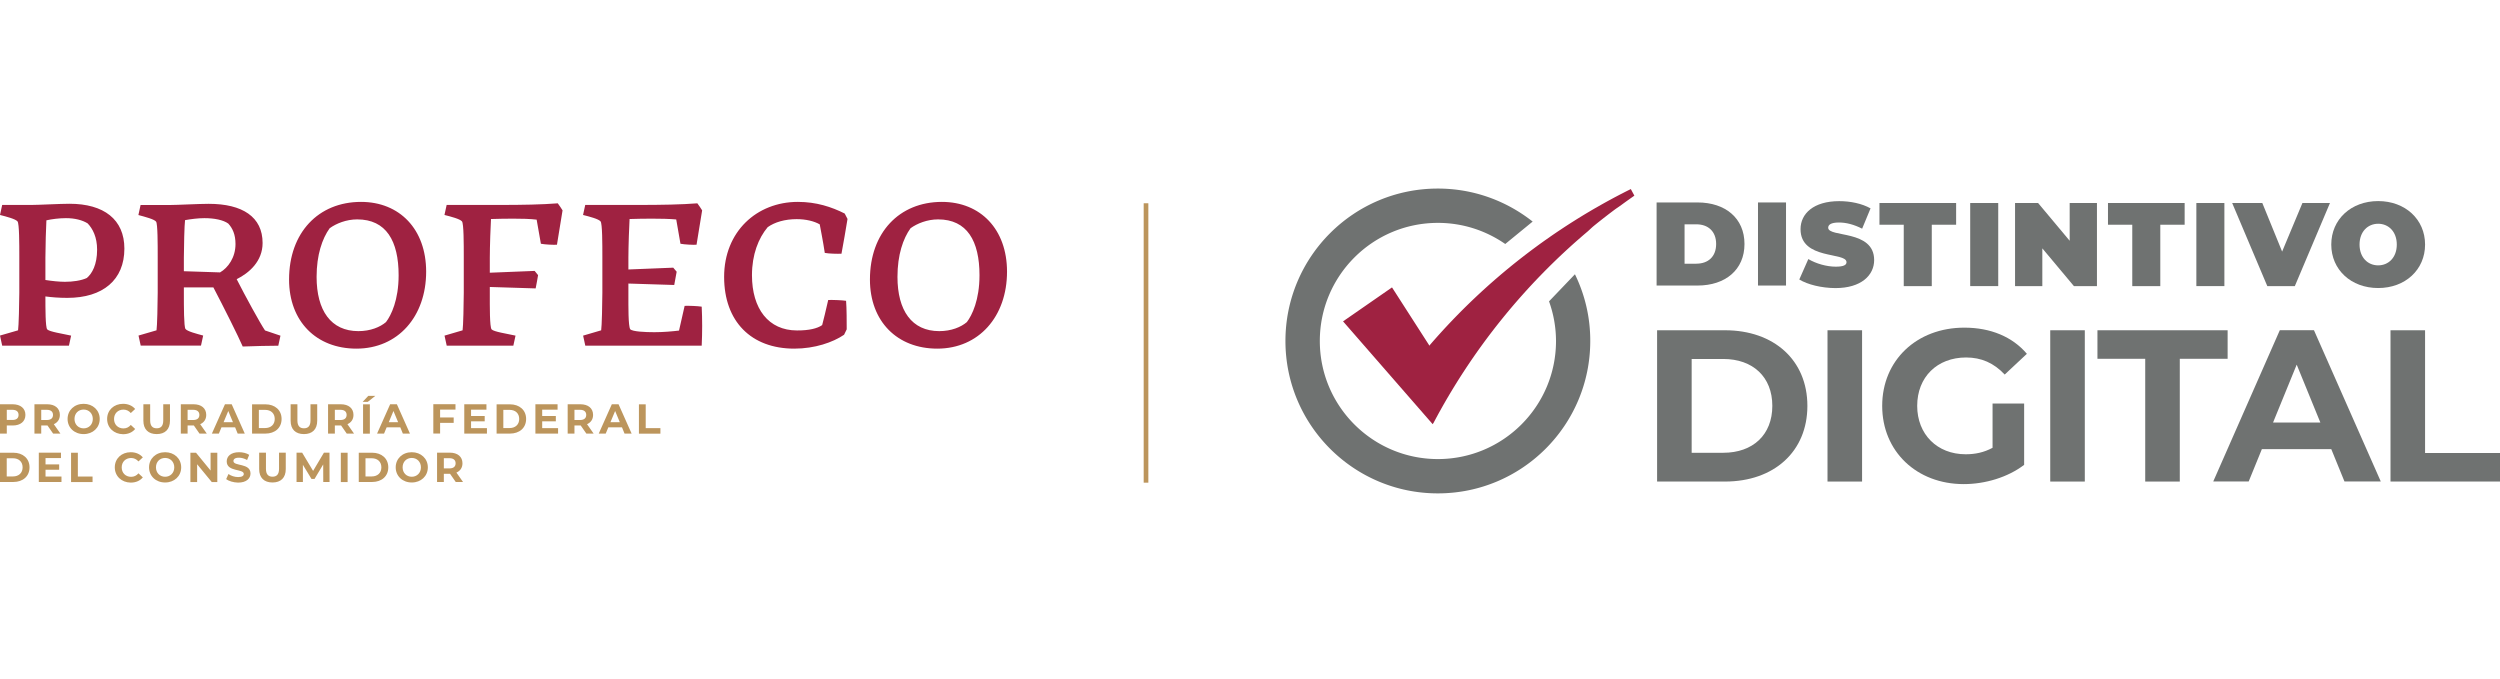
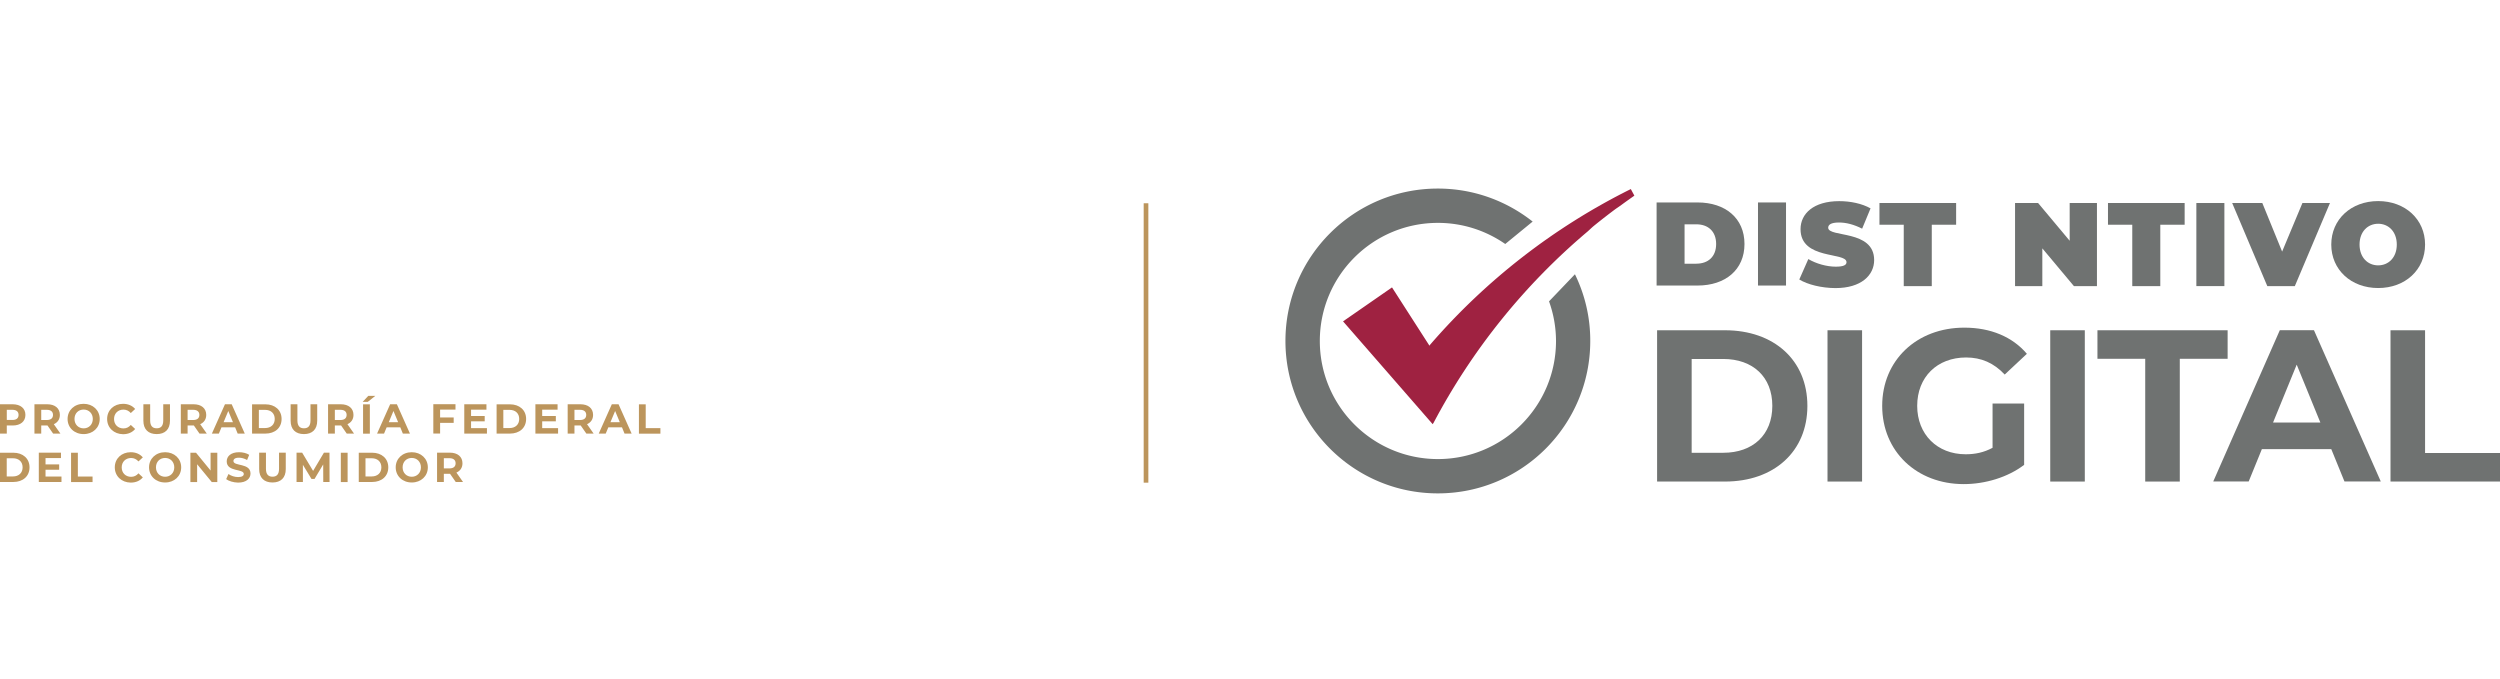
<svg xmlns="http://www.w3.org/2000/svg" xml:space="preserve" id="Layer_1" width="512" height="139" x="0" y="0" style="enable-background:new 0 0 401.38 48.42" version="1.1" viewBox="0 0 401.38 48.42">
  <style type="text/css">.st0{fill:#6f7271}.st1{fill:#9f2241}.st2{fill:#bc955c}</style>
  <switch>
    <g>
      <g>
        <g>
          <g>
            <g>
              <path d="M266.05 22.75h10.9c7.85 0 13.23 4.79 13.23 12.14s-5.38 12.15-13.23 12.15h-10.9V22.75zm10.62 19.67c4.76 0 7.88-2.88 7.88-7.53s-3.12-7.53-7.88-7.53h-5.07v15.06h5.07z" class="st0" />
            </g>
            <g>
              <path d="M293.41 22.75h5.55v24.29h-5.55V22.75z" class="st0" />
            </g>
            <g>
              <path d="M319.91 34.51h5.07v9.85c-2.64 2.01-6.27 3.09-9.7 3.09-7.54 0-13.09-5.24-13.09-12.56s5.55-12.56 13.19-12.56c4.21 0 7.71 1.46 10.04 4.2l-3.56 3.33c-1.75-1.87-3.77-2.74-6.2-2.74-4.66 0-7.85 3.16-7.85 7.77 0 4.55 3.19 7.77 7.78 7.77 1.51 0 2.91-.28 4.32-1.04v-7.11z" class="st0" />
            </g>
            <g>
              <path d="M329.17 22.75h5.55v24.29h-5.55V22.75z" class="st0" />
            </g>
            <g>
              <path d="M344.43 27.33h-7.68v-4.58h20.9v4.58h-7.68v19.71h-5.55V27.33z" class="st0" />
            </g>
            <g>
              <path d="M374.29 41.83h-11.14l-2.12 5.2h-5.69l10.69-24.29h5.48l10.73 24.29h-5.83l-2.12-5.2zm-1.75-4.26-3.8-9.3-3.8 9.3h7.6z" class="st0" />
            </g>
            <g>
              <path d="M383.8 22.75h5.55v19.71h12.03v4.58H383.8V22.75z" class="st0" />
            </g>
          </g>
          <g>
            <g>
              <path d="M265.97 2.23h6.58c4.46 0 7.53 2.53 7.53 6.67s-3.07 6.67-7.53 6.67h-6.58V2.23zm6.38 9.83c1.89 0 3.18-1.12 3.18-3.16s-1.3-3.16-3.18-3.16h-1.89v6.33h1.89z" class="st0" />
            </g>
            <g>
              <path d="M282.25 2.23h4.5v13.34h-4.5V2.23z" class="st0" />
            </g>
            <g>
              <path d="m288.88 14.6 1.45-3.28c1.26.74 2.94 1.22 4.4 1.22 1.28 0 1.73-.27 1.73-.72 0-1.68-7.38-.32-7.38-5.3 0-2.48 2.08-4.5 6.21-4.5 1.79 0 3.64.38 5.03 1.16l-1.35 3.26c-1.32-.67-2.55-.99-3.72-.99-1.32 0-1.73.38-1.73.84 0 1.6 7.38.27 7.38 5.19 0 2.44-2.08 4.5-6.21 4.5-2.23-.01-4.47-.56-5.81-1.38z" class="st0" />
            </g>
            <g>
              <path d="M305.66 5.81h-3.91V2.32h12.31v3.49h-3.91v9.86h-4.5V5.81z" class="st0" />
            </g>
            <g>
-               <path d="M316.32 2.32h4.5v13.34h-4.5V2.32z" class="st0" />
-             </g>
+               </g>
            <g>
              <path d="M336.67 2.32v13.34h-3.7L327.9 9.6v6.06h-4.38V2.32h3.7l5.07 6.06V2.32h4.38z" class="st0" />
            </g>
            <g>
              <path d="M342.35 5.81h-3.91V2.32h12.31v3.49h-3.91v9.86h-4.5V5.81z" class="st0" />
            </g>
            <g>
              <path d="M352.63 2.32h4.5v13.34h-4.5V2.32z" class="st0" />
            </g>
            <g>
              <path d="m374.08 2.32-5.64 13.34h-4.42l-5.64-13.34h4.84l3.18 7.8 3.26-7.8h4.42z" class="st0" />
            </g>
            <g>
              <path d="M374.29 8.99c0-4.04 3.18-6.98 7.53-6.98s7.53 2.94 7.53 6.98-3.18 6.98-7.53 6.98-7.53-2.94-7.53-6.98zm10.52 0c0-2.08-1.33-3.34-2.99-3.34s-2.99 1.26-2.99 3.34 1.33 3.34 2.99 3.34 2.99-1.26 2.99-3.34z" class="st0" />
            </g>
          </g>
          <g>
            <path d="m252.86 13.76-4.16 4.35a18.9 18.9 0 0 1 1.12 6.36c0 10.47-8.49 18.96-18.96 18.96s-18.96-8.49-18.96-18.96 8.49-18.96 18.96-18.96c4.02 0 7.74 1.26 10.81 3.39l4.4-3.6C241.88 1.99 236.6 0 230.85 0c-13.52 0-24.47 10.96-24.47 24.47s10.96 24.47 24.47 24.47c13.52 0 24.47-10.96 24.47-24.47.01-3.84-.88-7.47-2.46-10.71z" class="st0" />
            <path d="M261.83.08a103.354 103.354 0 0 0-32.23 25l-.1.15-.01-.02-6-9.34-7.86 5.45 14.39 16.51s.06-.09.16-.25a103.19 103.19 0 0 1 24.73-30.7c.3-.27.59-.55.89-.81 1.35-1.1 2.55-2.02 3.54-2.76l.99-.69c.68-.5 1.37-.99 2.07-1.48l-.57-1.06z" class="st1" />
          </g>
        </g>
        <g>
          <g id="XMLID_7_">
            <path d="M183.62 2.36h.75v44.86h-.75z" class="st2" />
          </g>
          <g>
            <g>
-               <path d="M2.9 22.76c.1-.55.2-4.42.2-6.03v-5.81c0-2 0-5.32-.29-5.65C2.48 4.88 1.03 4.5 0 4.24l.35-1.61h4.71c1.1 0 4.61-.19 6.1-.19 5.52 0 8.81 2.52 8.81 7.2 0 5.03-3.45 7.91-9.16 7.91-1.39 0-2.52-.1-3.52-.23 0 1.94 0 4.94.29 5.29.39.39 2.42.68 3.84 1l-.35 1.61H.35L0 23.6l2.9-.84zM14.07 5.59c-.84-.52-2.03-.84-3.49-.84-1.06 0-2.32.16-3.13.35-.06.77-.16 4.49-.16 5.97v3.61c1 .16 2.23.29 3.13.29 1.29 0 2.61-.19 3.52-.61.84-.71 1.65-2.13 1.65-4.55 0-2.02-.71-3.38-1.52-4.22zM25.13 22.76c.1-.55.19-4.42.19-6.03v-5.81c0-2 0-5.26-.26-5.61-.29-.39-1.77-.77-2.84-1.06l.35-1.61h4.68c1.13 0 4.71-.19 6.26-.19 5.42 0 8.65 2.1 8.65 6.29 0 2.94-2.16 4.81-4.16 5.81 1.36 2.68 3.81 7.16 4.55 8.23l2.48.84-.35 1.61c-1.77 0-3.39.06-5.71.13-.71-1.65-3.07-6.36-4.71-9.49h-4.74v1.06c0 2 0 5.26.26 5.61.29.39 1.77.77 2.84 1.06l-.35 1.61h-9.68l-.35-1.61 2.89-.84zm4.39-9.49 5.81.19c1.29-.74 2.48-2.39 2.48-4.55 0-1.55-.48-2.55-1.16-3.29-.81-.58-2.23-.87-3.84-.87-1 0-2.23.16-3.1.32-.1.65-.19 4.42-.19 6.03v2.17zM46.41 14.6c0-7.52 4.71-12.46 11.55-12.46 6.2 0 10.46 4.39 10.46 11.2 0 7.2-4.52 12.36-11.2 12.36-6.42 0-10.81-4.36-10.81-11.1zm15.56 6.84c.84-1.1 2.03-3.55 2.03-7.52 0-5.52-2-8.97-6.65-8.97-1.74 0-3.36.65-4.42 1.42-1.19 1.65-2.1 4.26-2.1 7.81 0 5.39 2.29 8.71 6.71 8.71 1.94 0 3.49-.65 4.43-1.45zM74.27 22.76c.1-.55.19-4.42.19-6.03v-5.81c0-2 0-5.32-.29-5.65-.32-.39-1.77-.77-2.81-1.03l.35-1.61h8.42c3.81 0 6.87-.06 9.42-.26.23.29.61.87.77 1.13-.23 1.55-.68 4.03-.9 5.52-.61.03-1.9-.03-2.58-.16l-.68-3.87c-1.03-.13-2.48-.16-3.81-.16-1.29 0-2.45.03-3.52.06-.06.68-.19 4.58-.19 6.2v2.42l7.2-.29.55.68c-.1.55-.26 1.55-.39 2.13l-7.36-.23v1.13c0 1.94-.03 5.29.29 5.68.39.39 2.42.68 3.84 1l-.35 1.61h-10.7l-.35-1.61 2.9-.85zM96.52 22.76c.1-.55.19-4.42.19-6.03v-5.81c0-2 0-5.32-.29-5.65-.32-.39-1.77-.77-2.81-1.03l.35-1.61h8.42c3.87 0 7-.06 9.58-.26.23.29.61.87.77 1.13-.23 1.55-.68 4.03-.9 5.52-.61.03-1.9-.03-2.58-.16l-.68-3.9c-1.06-.1-2.58-.13-3.97-.13-1.29 0-2.48.03-3.52.06-.06.68-.19 4.58-.19 6.2v1.9l7.2-.29.55.65-.39 2.13-7.36-.23v1.68c0 2-.03 5.1.29 5.65.35.39 2.42.48 3.87.48 1.42 0 2.9-.13 3.97-.26l.9-3.97c.65-.03 2.13.03 2.74.13.1 2.03.1 4.13 0 6.26H93.97l-.35-1.61 2.9-.85zM132 21.92c.23-.94.58-2.23.97-4.03.55-.03 2.32.03 2.87.13.1 1.23.1 3.39.1 4.58l-.42.87c-1.81 1.23-4.71 2.23-8 2.23-6.91 0-11.26-4.36-11.26-11.52 0-7.26 5.23-12.04 11.84-12.04 2.97 0 5.42.81 7.52 1.87l.45.87c-.26 1.68-.68 3.97-.97 5.58-.58.03-2.03 0-2.68-.13-.29-1.94-.65-3.68-.81-4.58-.9-.52-2.23-.84-3.71-.84-1.87 0-3.52.48-4.65 1.29-1.48 1.77-2.52 4.39-2.52 7.71 0 5.39 2.65 8.87 7.23 8.87 1.91.01 3.26-.31 4.04-.86zM139.67 14.6c0-7.52 4.71-12.46 11.55-12.46 6.2 0 10.46 4.39 10.46 11.2 0 7.2-4.52 12.36-11.2 12.36-6.42 0-10.81-4.36-10.81-11.1zm15.56 6.84c.84-1.1 2.03-3.55 2.03-7.52 0-5.52-2-8.97-6.65-8.97-1.74 0-3.36.65-4.42 1.42-1.19 1.65-2.1 4.26-2.1 7.81 0 5.39 2.29 8.71 6.71 8.71 1.94 0 3.49-.65 4.43-1.45z" class="st1" />
-             </g>
+               </g>
            <g>
              <path d="M4.08 36.34c0 1.05-.79 1.7-2.04 1.7h-.95v1.3H0v-4.71h2.04c1.26.01 2.04.66 2.04 1.71zm-1.1 0c0-.52-.34-.82-1-.82h-.89v1.63h.89c.66.01 1-.29 1-.81zM8.53 39.34l-.91-1.31h-1v1.31H5.53v-4.71h2.04c1.26 0 2.04.65 2.04 1.71 0 .71-.36 1.22-.97 1.49l1.06 1.51H8.53zm-1.02-3.82h-.89v1.64h.89c.67 0 1-.31 1-.82s-.34-.82-1-.82zM10.85 36.99c0-1.4 1.09-2.43 2.58-2.43 1.48 0 2.58 1.03 2.58 2.43 0 1.41-1.1 2.43-2.58 2.43-1.49 0-2.58-1.03-2.58-2.43zm4.05 0c0-.89-.63-1.51-1.47-1.51s-1.47.61-1.47 1.51c0 .89.63 1.51 1.47 1.51s1.47-.62 1.47-1.51zM17.2 36.99c0-1.42 1.09-2.43 2.56-2.43.81 0 1.49.3 1.94.83l-.7.65c-.32-.36-.71-.55-1.18-.55-.88 0-1.51.62-1.51 1.51s.63 1.51 1.51 1.51c.47 0 .87-.19 1.18-.56l.7.65c-.44.54-1.12.84-1.94.84-1.47-.02-2.56-1.03-2.56-2.45zM23.02 37.27v-2.64h1.09v2.6c0 .89.39 1.26 1.05 1.26.67 0 1.05-.37 1.05-1.26v-2.6h1.08v2.64c0 1.39-.79 2.15-2.13 2.15-1.35 0-2.14-.76-2.14-2.15zM32.03 39.34l-.91-1.31h-1v1.31h-1.09v-4.71h2.04c1.26 0 2.04.65 2.04 1.71 0 .71-.36 1.22-.97 1.49l1.06 1.51h-1.17zm-1.02-3.82h-.89v1.64h.89c.67 0 1-.31 1-.82s-.34-.82-1-.82zM37.75 38.33h-2.19l-.42 1.01h-1.12l2.1-4.71h1.08l2.1 4.71h-1.14l-.41-1.01zm-.35-.82-.75-1.8-.75 1.8h1.5zM40.47 34.64h2.14c1.54 0 2.6.93 2.6 2.35 0 1.43-1.06 2.35-2.6 2.35h-2.14v-4.7zm2.09 3.81c.93 0 1.55-.56 1.55-1.46 0-.9-.61-1.46-1.55-1.46h-1v2.92h1zM46.66 37.27v-2.64h1.09v2.6c0 .89.39 1.26 1.05 1.26.67 0 1.05-.37 1.05-1.26v-2.6h1.08v2.64c0 1.39-.79 2.15-2.13 2.15-1.35 0-2.14-.76-2.14-2.15zM55.67 39.34l-.91-1.31h-1v1.31h-1.09v-4.71h2.04c1.26 0 2.04.65 2.04 1.71 0 .71-.36 1.22-.97 1.49l1.06 1.51h-1.17zm-1.02-3.82h-.89v1.64h.89c.67 0 1-.31 1-.82s-.33-.82-1-.82zM59.13 33.28h1.13l-1.22.97h-.82l.91-.97zm-.84 1.36h1.09v4.71h-1.09v-4.71zM64.27 38.33h-2.19l-.42 1.01h-1.12l2.1-4.71h1.08l2.1 4.71h-1.14l-.41-1.01zm-.35-.82-.75-1.8-.75 1.8h1.5zM70.66 35.51v1.24h2.18v.87h-2.18v1.71h-1.09v-4.71h3.56v.87h-2.47zM78.18 38.47v.87h-3.64v-4.71h3.56v.87h-2.47v1.02h2.19v.85h-2.19v1.09h2.55zM79.73 34.64h2.14c1.54 0 2.6.93 2.6 2.35 0 1.43-1.06 2.35-2.6 2.35h-2.14v-4.7zm2.08 3.81c.93 0 1.55-.56 1.55-1.46 0-.9-.61-1.46-1.55-1.46h-1v2.92h1zM89.6 38.47v.87h-3.64v-4.71h3.56v.87h-2.47v1.02h2.19v.85h-2.19v1.09h2.55zM94.14 39.34l-.91-1.31h-1v1.31h-1.09v-4.71h2.04c1.26 0 2.04.65 2.04 1.71 0 .71-.36 1.22-.97 1.49l1.06 1.51h-1.17zm-1.02-3.82h-.89v1.64h.89c.67 0 1-.31 1-.82s-.34-.82-1-.82zM99.86 38.33h-2.19l-.42 1.01h-1.12l2.1-4.71h1.08l2.1 4.71h-1.14l-.41-1.01zm-.35-.82-.75-1.8-.75 1.8h1.5zM102.58 34.64h1.09v3.82h2.36v.89h-3.45v-4.71z" class="st2" />
            </g>
            <g>
              <path d="M0 42.41h2.14c1.54 0 2.6.93 2.6 2.35 0 1.43-1.06 2.35-2.6 2.35H0v-4.7zm2.08 3.81c.93 0 1.55-.56 1.55-1.46 0-.9-.61-1.46-1.55-1.46h-1v2.92h1zM9.87 46.24v.87H6.23V42.4h3.56v.87H7.31v1.02H9.5v.85H7.31v1.09h2.56zM11.41 42.41h1.09v3.82h2.36v.89h-3.45v-4.71zM18.43 44.76c0-1.42 1.09-2.43 2.56-2.43.81 0 1.49.3 1.94.83l-.7.65c-.32-.36-.71-.55-1.18-.55-.88 0-1.51.62-1.51 1.51s.63 1.51 1.51 1.51c.47 0 .87-.19 1.18-.56l.7.65c-.44.54-1.12.84-1.94.84-1.47-.02-2.56-1.03-2.56-2.45zM23.93 44.76c0-1.4 1.09-2.43 2.58-2.43 1.48 0 2.58 1.03 2.58 2.43 0 1.41-1.1 2.43-2.58 2.43-1.49 0-2.58-1.03-2.58-2.43zm4.05 0c0-.89-.63-1.51-1.47-1.51s-1.47.61-1.47 1.51c0 .89.63 1.51 1.47 1.51s1.47-.62 1.47-1.51zM34.89 42.41v4.71H34l-2.35-2.86v2.86h-1.08v-4.71h.9l2.34 2.86v-2.86h1.08zM36.31 46.65l.37-.82c.4.29.99.49 1.55.49.65 0 .91-.22.91-.5 0-.88-2.74-.28-2.74-2.02 0-.8.65-1.47 1.98-1.47.59 0 1.2.14 1.63.42l-.34.83c-.44-.25-.89-.37-1.3-.37-.65 0-.89.24-.89.54 0 .87 2.74.27 2.74 2 0 .79-.65 1.46-2 1.46-.74-.02-1.49-.24-1.91-.56zM41.61 45.04V42.4h1.09V45c0 .89.39 1.26 1.05 1.26.67 0 1.05-.37 1.05-1.26v-2.6h1.08v2.64c0 1.39-.79 2.15-2.13 2.15-1.35 0-2.14-.76-2.14-2.15zM51.9 47.11l-.01-2.82-1.39 2.33h-.49l-1.38-2.27v2.76h-1.02V42.4h.9l1.76 2.93 1.74-2.93h.89l.01 4.71H51.9zM54.72 42.41h1.09v4.71h-1.09v-4.71zM57.6 42.41h2.14c1.54 0 2.6.93 2.6 2.35 0 1.43-1.06 2.35-2.6 2.35H57.6v-4.7zm2.08 3.81c.93 0 1.55-.56 1.55-1.46 0-.9-.61-1.46-1.55-1.46h-1v2.92h1zM63.53 44.76c0-1.4 1.09-2.43 2.58-2.43 1.48 0 2.58 1.03 2.58 2.43 0 1.41-1.1 2.43-2.58 2.43-1.49 0-2.58-1.03-2.58-2.43zm4.05 0c0-.89-.63-1.51-1.47-1.51s-1.47.61-1.47 1.51c0 .89.63 1.51 1.47 1.51.83 0 1.47-.62 1.47-1.51zM73.17 47.11l-.91-1.31h-1v1.31h-1.09V42.4h2.04c1.26 0 2.04.65 2.04 1.71 0 .71-.36 1.22-.97 1.49l1.06 1.51h-1.17zm-1.02-3.82h-.89v1.64h.89c.67 0 1-.31 1-.82s-.33-.82-1-.82z" class="st2" />
            </g>
          </g>
        </g>
      </g>
    </g>
  </switch>
</svg>